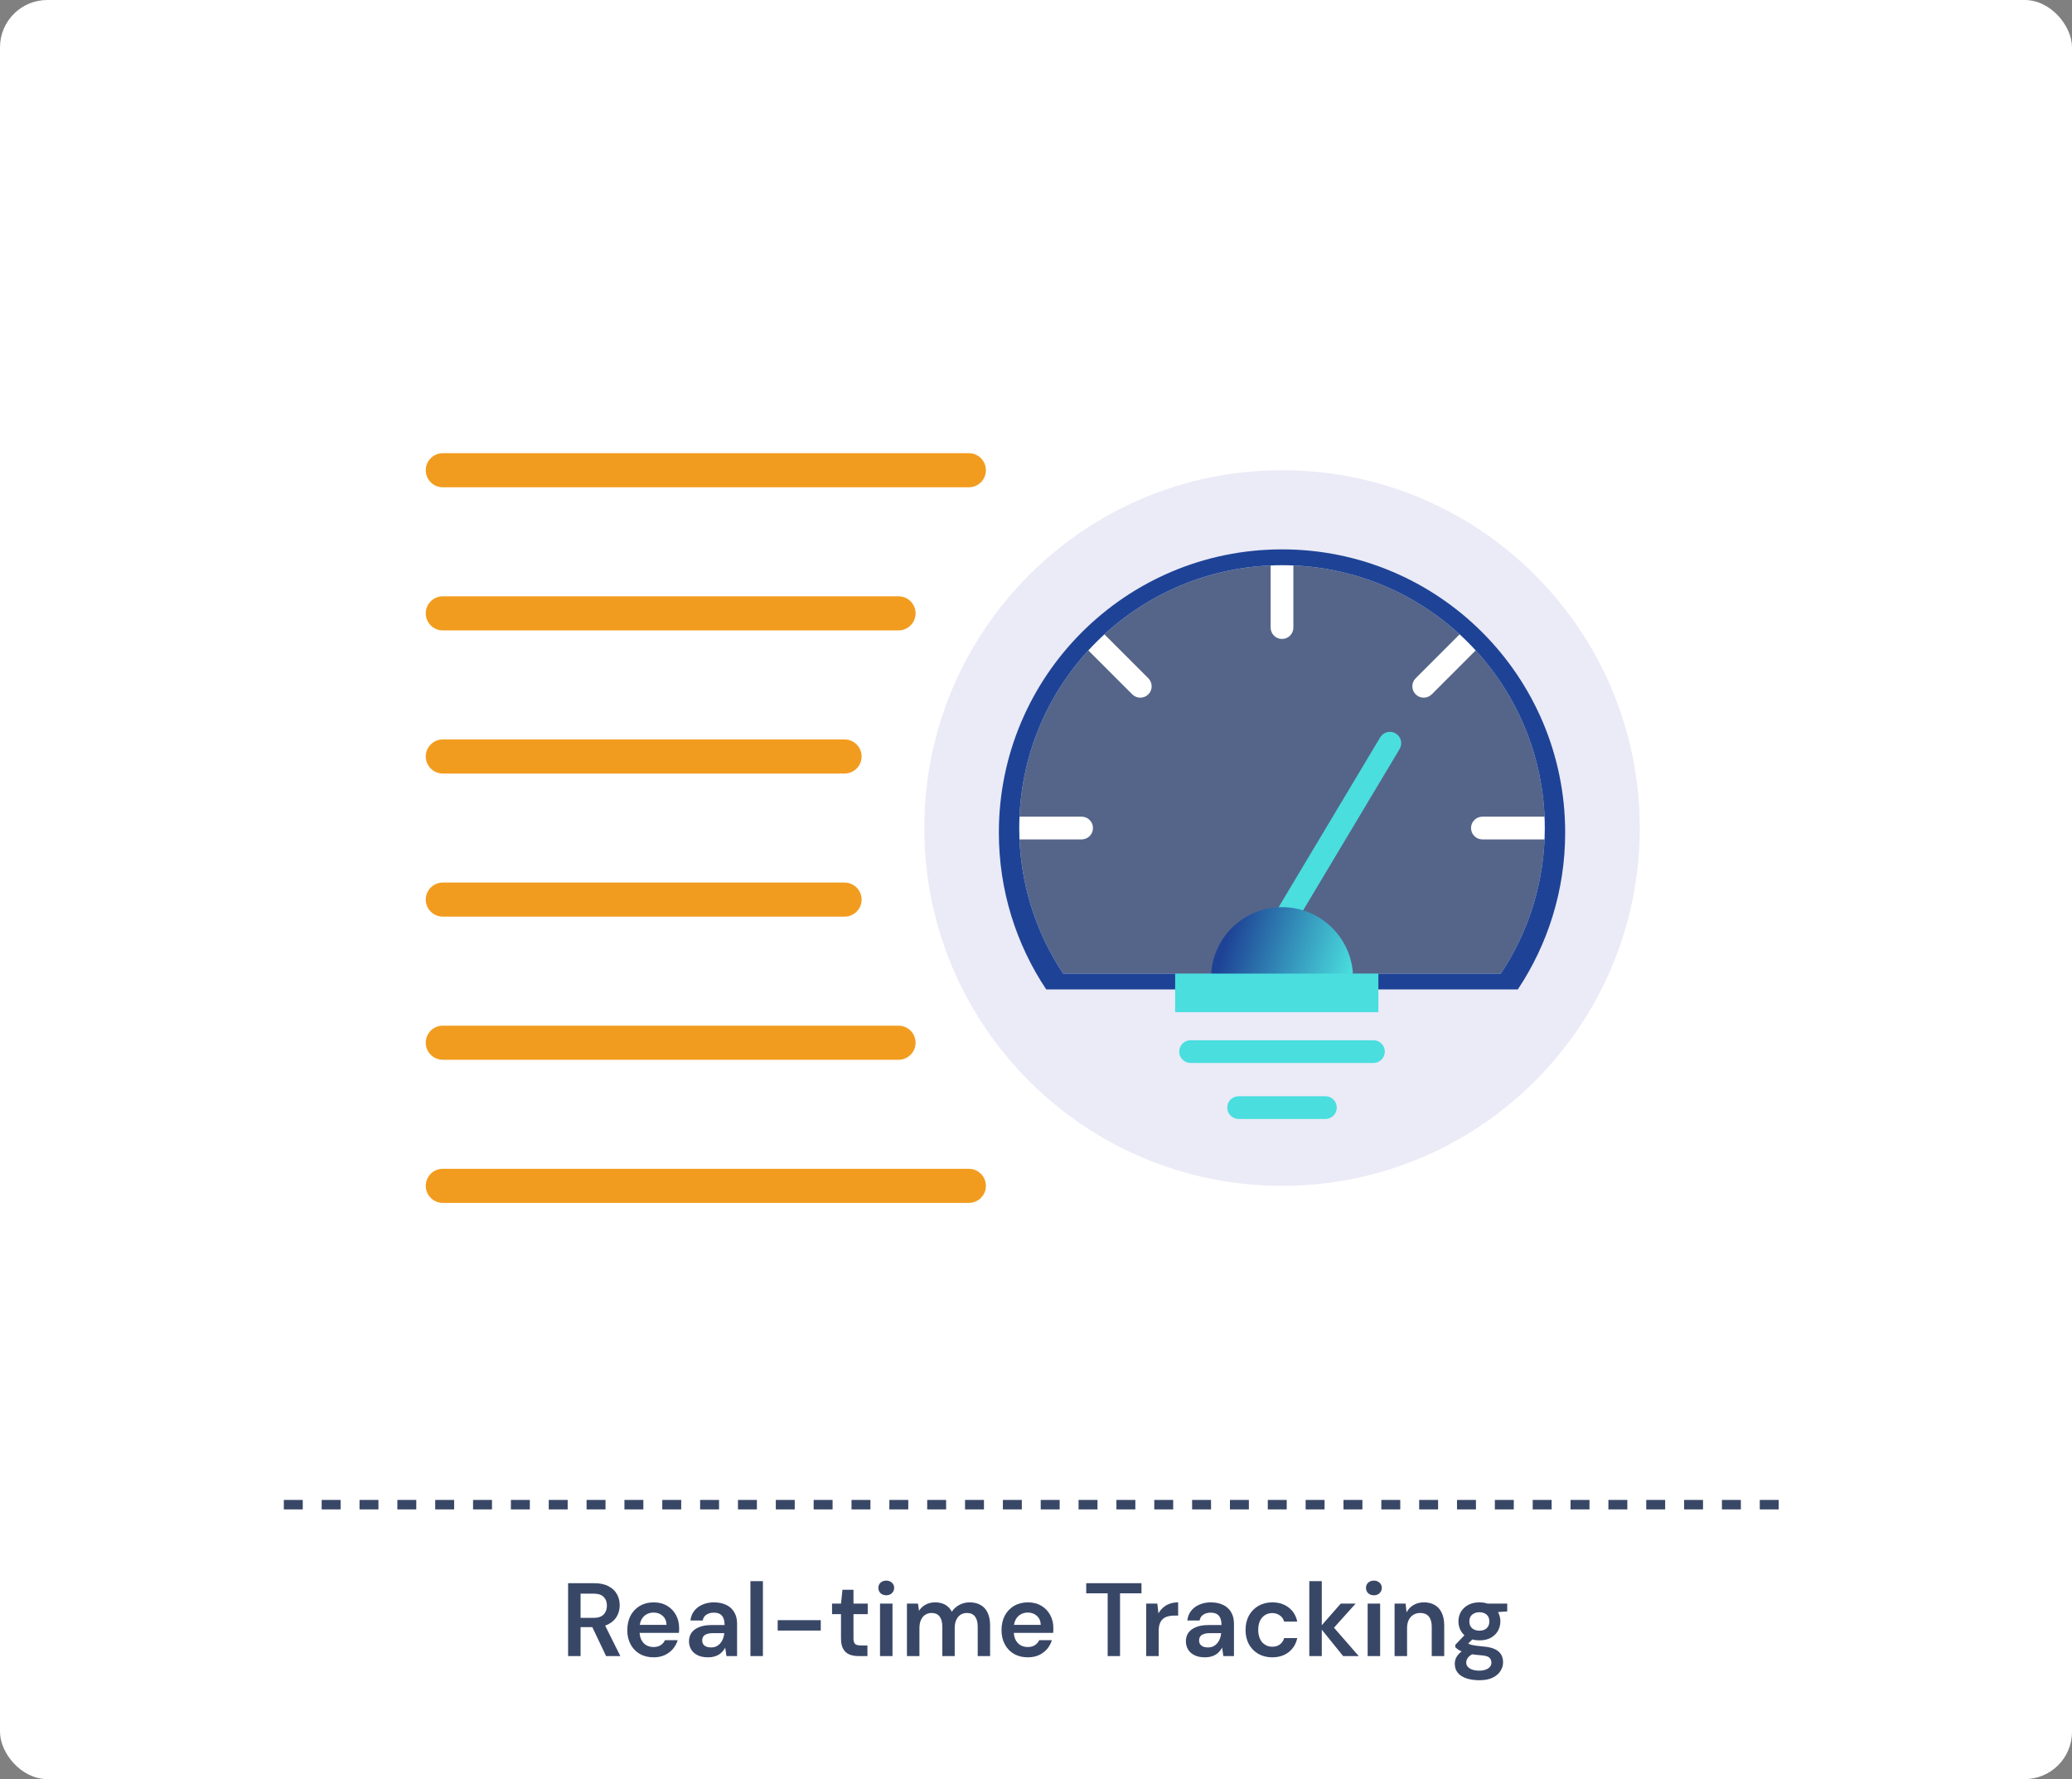
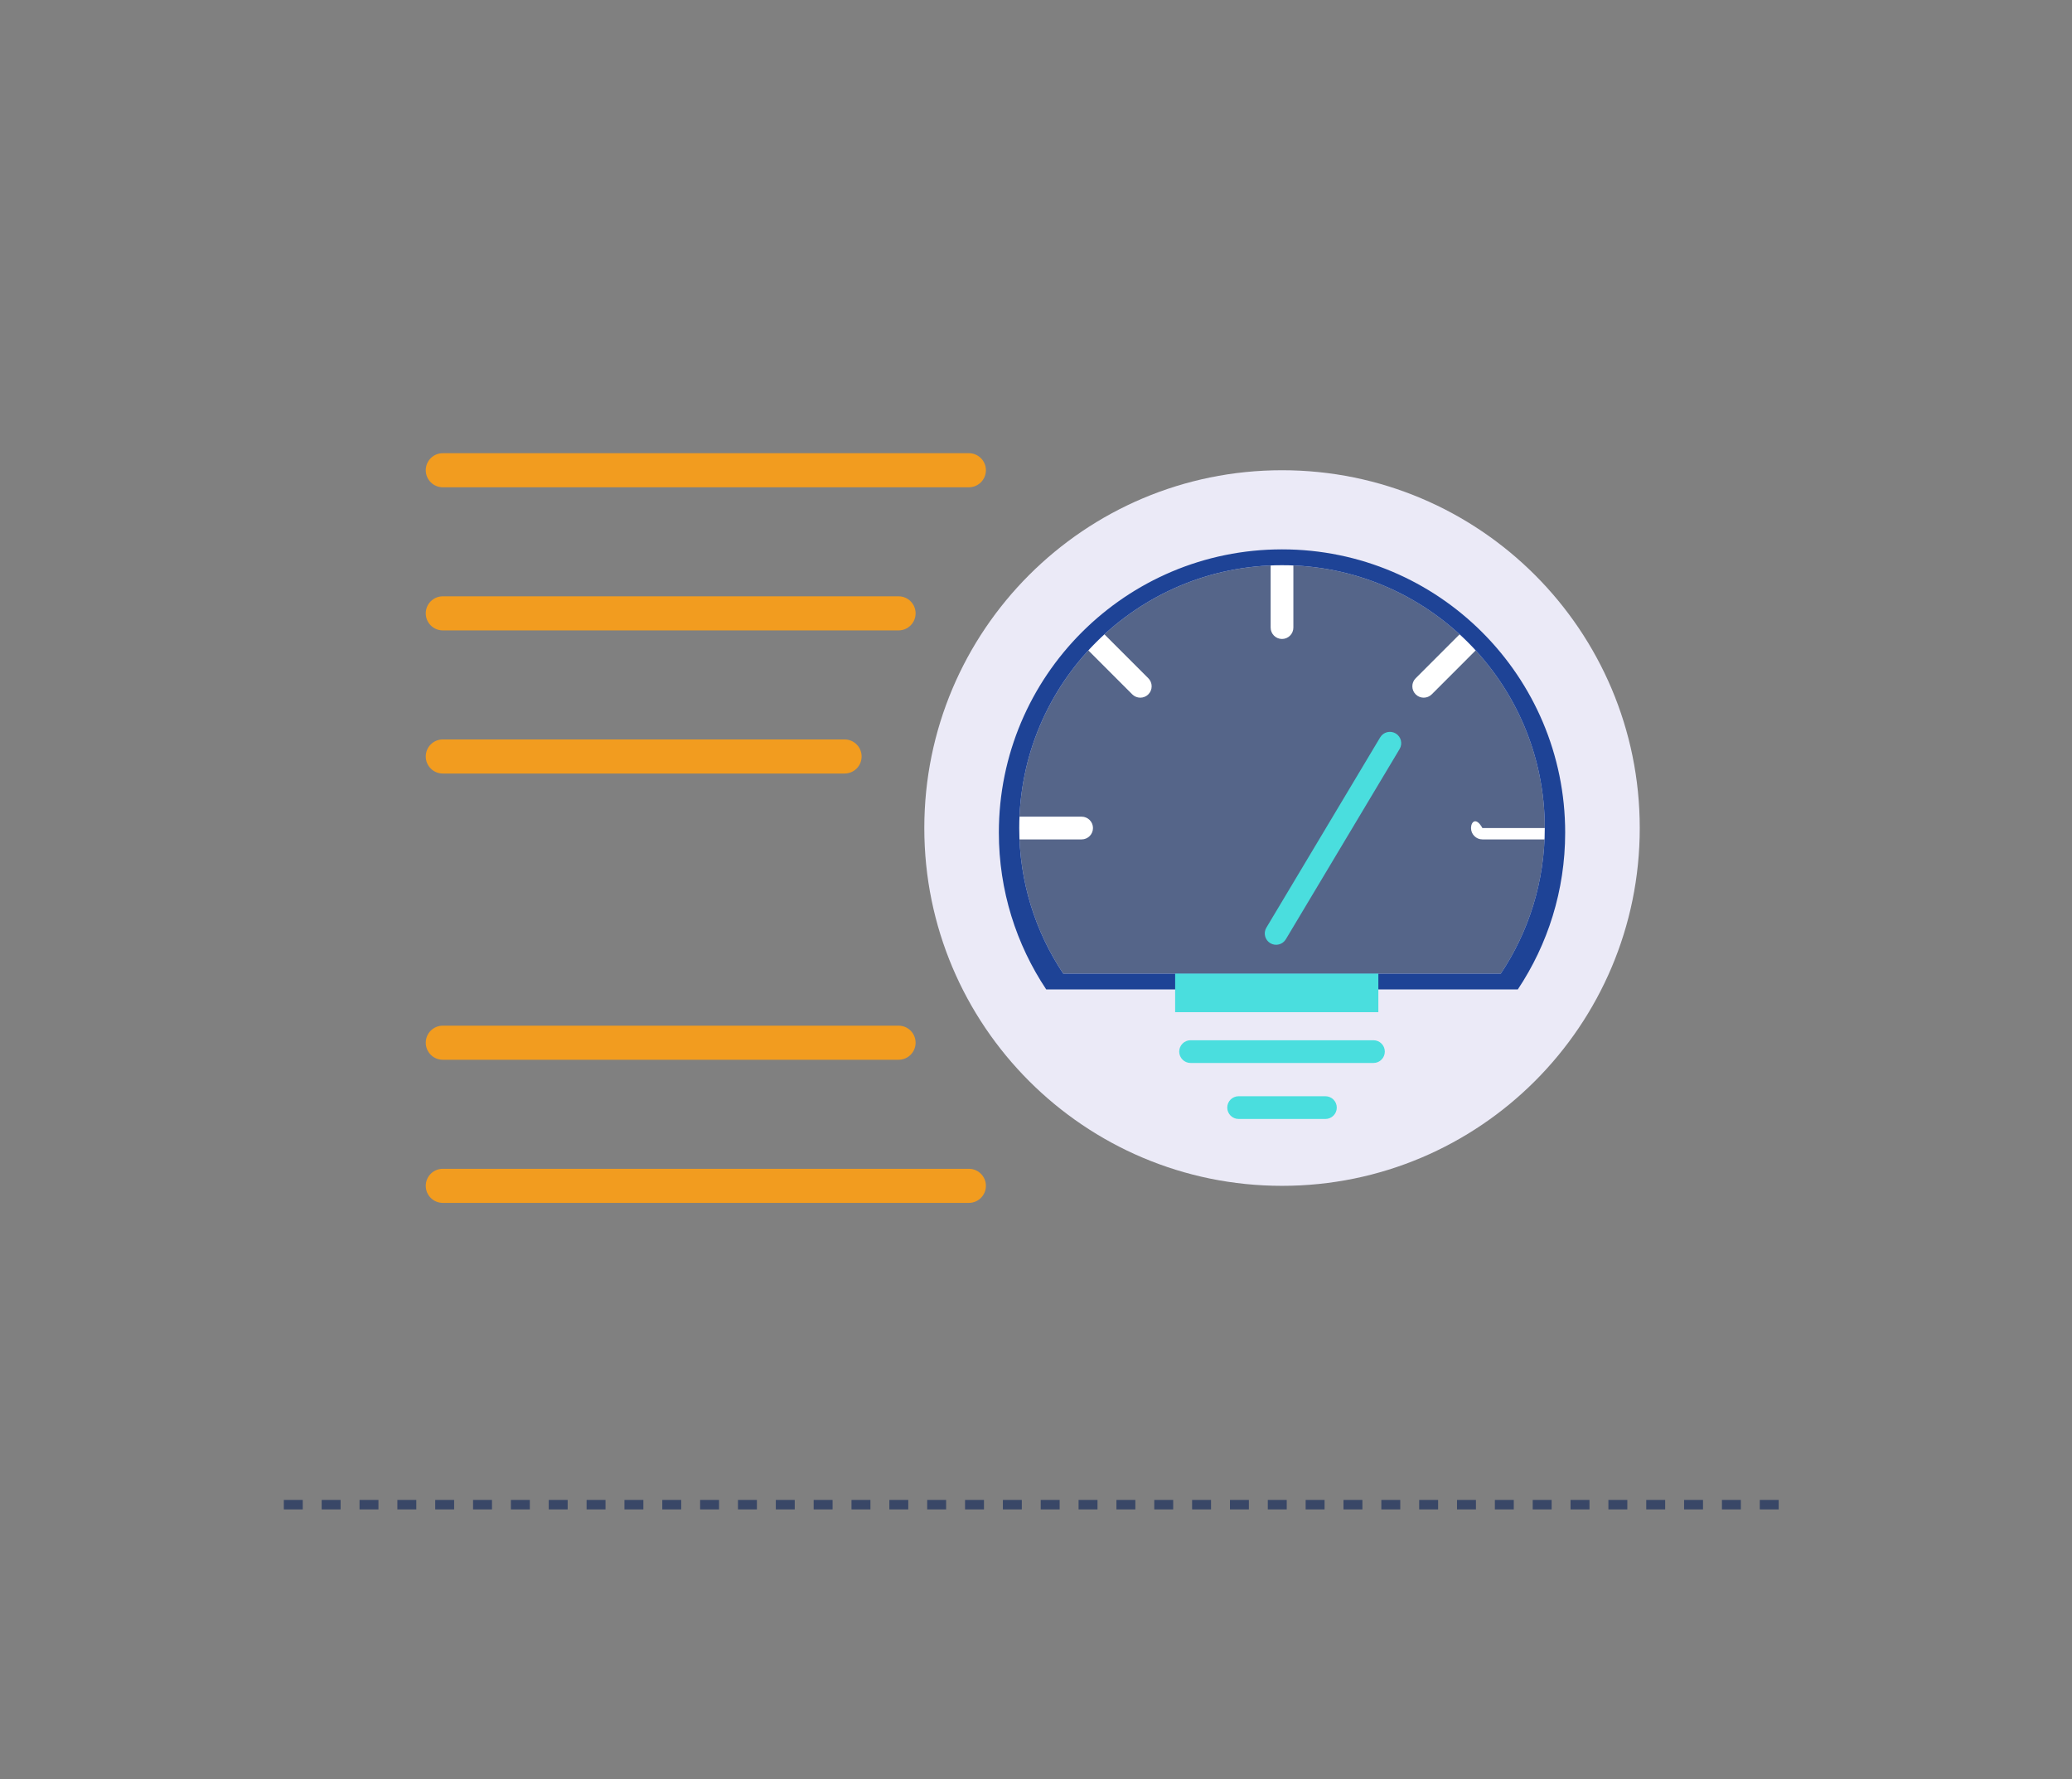
<svg xmlns="http://www.w3.org/2000/svg" width="219" height="188" viewBox="0 0 219 188" fill="none">
  <rect x="0" y="0" width="219" height="188" fill="#808080" stroke="none" />
-   <rect width="219" height="188" rx="5" fill="white" />
-   <path d="M60.045 175V167.3H62.806C63.415 167.3 63.917 167.406 64.313 167.619C64.716 167.824 65.013 168.103 65.204 168.455C65.402 168.8 65.501 169.192 65.501 169.632C65.501 170.043 65.406 170.424 65.215 170.776C65.025 171.128 64.728 171.41 64.324 171.623C63.921 171.836 63.404 171.942 62.773 171.942H61.365V175H60.045ZM64.06 175L62.443 171.601H63.873L65.567 175H64.06ZM61.365 170.963H62.718C63.209 170.963 63.569 170.846 63.796 170.611C64.031 170.369 64.148 170.054 64.148 169.665C64.148 169.284 64.034 168.979 63.807 168.752C63.58 168.517 63.217 168.4 62.718 168.4H61.365V170.963ZM69.085 175.132C68.535 175.132 68.051 175.015 67.633 174.78C67.215 174.538 66.889 174.201 66.654 173.768C66.42 173.335 66.302 172.837 66.302 172.272C66.302 171.685 66.416 171.172 66.643 170.732C66.878 170.292 67.204 169.947 67.622 169.698C68.048 169.449 68.539 169.324 69.096 169.324C69.639 169.324 70.112 169.445 70.515 169.687C70.919 169.929 71.23 170.255 71.45 170.666C71.67 171.069 71.78 171.524 71.78 172.03C71.78 172.103 71.78 172.184 71.78 172.272C71.78 172.36 71.773 172.452 71.758 172.547H67.248V171.7H70.449C70.435 171.297 70.299 170.981 70.042 170.754C69.786 170.519 69.467 170.402 69.085 170.402C68.814 170.402 68.565 170.464 68.337 170.589C68.11 170.714 67.93 170.901 67.798 171.15C67.666 171.392 67.6 171.7 67.6 172.074V172.393C67.6 172.738 67.663 173.035 67.787 173.284C67.919 173.533 68.095 173.724 68.315 173.856C68.543 173.981 68.796 174.043 69.074 174.043C69.382 174.043 69.635 173.977 69.833 173.845C70.039 173.713 70.189 173.537 70.284 173.317H71.626C71.524 173.662 71.355 173.973 71.12 174.252C70.886 174.523 70.596 174.74 70.251 174.901C69.907 175.055 69.518 175.132 69.085 175.132ZM74.847 175.132C74.392 175.132 74.015 175.055 73.714 174.901C73.413 174.747 73.19 174.542 73.043 174.285C72.897 174.028 72.823 173.75 72.823 173.449C72.823 173.097 72.911 172.793 73.087 172.536C73.27 172.279 73.538 172.081 73.89 171.942C74.242 171.795 74.675 171.722 75.188 171.722H76.585C76.585 171.429 76.545 171.187 76.464 170.996C76.383 170.798 76.259 170.651 76.09 170.556C75.921 170.461 75.705 170.413 75.441 170.413C75.141 170.413 74.884 170.483 74.671 170.622C74.459 170.754 74.326 170.959 74.275 171.238H72.977C73.021 170.842 73.153 170.505 73.373 170.226C73.593 169.94 73.883 169.72 74.242 169.566C74.609 169.405 75.008 169.324 75.441 169.324C75.962 169.324 76.406 169.416 76.772 169.599C77.139 169.775 77.418 170.032 77.608 170.369C77.806 170.699 77.905 171.099 77.905 171.568V175H76.783L76.651 174.109C76.578 174.256 76.483 174.391 76.365 174.516C76.255 174.641 76.127 174.751 75.98 174.846C75.834 174.934 75.665 175.004 75.474 175.055C75.291 175.106 75.082 175.132 74.847 175.132ZM75.144 174.087C75.357 174.087 75.544 174.05 75.705 173.977C75.874 173.896 76.017 173.786 76.134 173.647C76.259 173.5 76.354 173.339 76.42 173.163C76.486 172.987 76.53 172.8 76.552 172.602V172.58H75.331C75.075 172.58 74.862 172.613 74.693 172.679C74.525 172.738 74.403 172.826 74.33 172.943C74.257 173.06 74.22 173.196 74.22 173.35C74.22 173.504 74.257 173.636 74.33 173.746C74.403 173.856 74.51 173.94 74.649 173.999C74.788 174.058 74.954 174.087 75.144 174.087ZM79.316 175V167.08H80.636V175H79.316ZM82.197 172.305V171.205H86.751V172.305H82.197ZM90.737 175C90.363 175 90.037 174.941 89.758 174.824C89.487 174.707 89.274 174.512 89.12 174.241C88.966 173.97 88.889 173.603 88.889 173.141V170.567H87.943V169.456H88.889L89.043 167.993H90.209V169.456H91.716V170.567H90.209V173.141C90.209 173.42 90.268 173.614 90.385 173.724C90.51 173.827 90.715 173.878 91.001 173.878H91.683V175H90.737ZM93.013 175V169.456H94.333V175H93.013ZM93.673 168.576C93.431 168.576 93.23 168.503 93.068 168.356C92.914 168.202 92.837 168.015 92.837 167.795C92.837 167.568 92.914 167.384 93.068 167.245C93.23 167.098 93.431 167.025 93.673 167.025C93.915 167.025 94.113 167.098 94.267 167.245C94.428 167.384 94.509 167.568 94.509 167.795C94.509 168.015 94.428 168.202 94.267 168.356C94.113 168.503 93.915 168.576 93.673 168.576ZM95.859 175V169.456H97.025L97.135 170.215C97.311 169.936 97.542 169.72 97.828 169.566C98.121 169.405 98.455 169.324 98.829 169.324C99.107 169.324 99.357 169.361 99.577 169.434C99.804 169.507 100.002 169.617 100.171 169.764C100.347 169.911 100.49 170.094 100.6 170.314C100.805 170.006 101.073 169.764 101.403 169.588C101.733 169.412 102.092 169.324 102.481 169.324C102.943 169.324 103.335 169.419 103.658 169.61C103.98 169.793 104.226 170.068 104.395 170.435C104.563 170.794 104.648 171.238 104.648 171.766V175H103.339V171.898C103.339 171.429 103.243 171.069 103.053 170.82C102.862 170.571 102.58 170.446 102.206 170.446C101.949 170.446 101.722 170.508 101.524 170.633C101.333 170.758 101.183 170.941 101.073 171.183C100.963 171.418 100.908 171.707 100.908 172.052V175H99.599V171.898C99.599 171.429 99.503 171.069 99.313 170.82C99.122 170.571 98.836 170.446 98.455 170.446C98.213 170.446 97.993 170.508 97.795 170.633C97.604 170.758 97.454 170.941 97.344 171.183C97.234 171.418 97.179 171.707 97.179 172.052V175H95.859ZM108.638 175.132C108.088 175.132 107.604 175.015 107.186 174.78C106.768 174.538 106.442 174.201 106.207 173.768C105.973 173.335 105.855 172.837 105.855 172.272C105.855 171.685 105.969 171.172 106.196 170.732C106.431 170.292 106.757 169.947 107.175 169.698C107.601 169.449 108.092 169.324 108.649 169.324C109.192 169.324 109.665 169.445 110.068 169.687C110.472 169.929 110.783 170.255 111.003 170.666C111.223 171.069 111.333 171.524 111.333 172.03C111.333 172.103 111.333 172.184 111.333 172.272C111.333 172.36 111.326 172.452 111.311 172.547H106.801V171.7H110.002C109.988 171.297 109.852 170.981 109.595 170.754C109.339 170.519 109.02 170.402 108.638 170.402C108.367 170.402 108.118 170.464 107.89 170.589C107.663 170.714 107.483 170.901 107.351 171.15C107.219 171.392 107.153 171.7 107.153 172.074V172.393C107.153 172.738 107.216 173.035 107.34 173.284C107.472 173.533 107.648 173.724 107.868 173.856C108.096 173.981 108.349 174.043 108.627 174.043C108.935 174.043 109.188 173.977 109.386 173.845C109.592 173.713 109.742 173.537 109.837 173.317H111.179C111.077 173.662 110.908 173.973 110.673 174.252C110.439 174.523 110.149 174.74 109.804 174.901C109.46 175.055 109.071 175.132 108.638 175.132ZM117.074 175V168.367H114.808V167.3H120.649V168.367H118.383V175H117.074ZM121.146 175V169.456H122.323L122.444 170.49C122.576 170.248 122.741 170.043 122.939 169.874C123.137 169.698 123.368 169.562 123.632 169.467C123.903 169.372 124.2 169.324 124.523 169.324V170.721H124.061C123.841 170.721 123.632 170.75 123.434 170.809C123.236 170.86 123.063 170.948 122.917 171.073C122.777 171.19 122.667 171.355 122.587 171.568C122.506 171.773 122.466 172.034 122.466 172.349V175H121.146ZM127.366 175.132C126.911 175.132 126.533 175.055 126.233 174.901C125.932 174.747 125.708 174.542 125.562 174.285C125.415 174.028 125.342 173.75 125.342 173.449C125.342 173.097 125.43 172.793 125.606 172.536C125.789 172.279 126.057 172.081 126.409 171.942C126.761 171.795 127.193 171.722 127.707 171.722H129.104C129.104 171.429 129.063 171.187 128.983 170.996C128.902 170.798 128.777 170.651 128.609 170.556C128.44 170.461 128.224 170.413 127.96 170.413C127.659 170.413 127.402 170.483 127.19 170.622C126.977 170.754 126.845 170.959 126.794 171.238H125.496C125.54 170.842 125.672 170.505 125.892 170.226C126.112 169.94 126.401 169.72 126.761 169.566C127.127 169.405 127.527 169.324 127.96 169.324C128.48 169.324 128.924 169.416 129.291 169.599C129.657 169.775 129.936 170.032 130.127 170.369C130.325 170.699 130.424 171.099 130.424 171.568V175H129.302L129.17 174.109C129.096 174.256 129.001 174.391 128.884 174.516C128.774 174.641 128.645 174.751 128.499 174.846C128.352 174.934 128.183 175.004 127.993 175.055C127.809 175.106 127.6 175.132 127.366 175.132ZM127.663 174.087C127.875 174.087 128.062 174.05 128.224 173.977C128.392 173.896 128.535 173.786 128.653 173.647C128.777 173.5 128.873 173.339 128.939 173.163C129.005 172.987 129.049 172.8 129.071 172.602V172.58H127.85C127.593 172.58 127.38 172.613 127.212 172.679C127.043 172.738 126.922 172.826 126.849 172.943C126.775 173.06 126.739 173.196 126.739 173.35C126.739 173.504 126.775 173.636 126.849 173.746C126.922 173.856 127.028 173.94 127.168 173.999C127.307 174.058 127.472 174.087 127.663 174.087ZM134.463 175.132C133.921 175.132 133.433 175.011 133 174.769C132.575 174.52 132.241 174.179 131.999 173.746C131.765 173.306 131.647 172.807 131.647 172.25C131.647 171.671 131.765 171.165 131.999 170.732C132.241 170.292 132.575 169.947 133 169.698C133.433 169.449 133.924 169.324 134.474 169.324C135.164 169.324 135.743 169.507 136.212 169.874C136.682 170.233 136.982 170.728 137.114 171.359H135.728C135.655 171.08 135.501 170.86 135.266 170.699C135.039 170.538 134.768 170.457 134.452 170.457C134.181 170.457 133.932 170.527 133.704 170.666C133.484 170.805 133.308 171.007 133.176 171.271C133.052 171.535 132.989 171.854 132.989 172.228C132.989 172.514 133.026 172.767 133.099 172.987C133.173 173.207 133.275 173.394 133.407 173.548C133.547 173.695 133.704 173.808 133.88 173.889C134.056 173.97 134.247 174.01 134.452 174.01C134.665 174.01 134.856 173.977 135.024 173.911C135.2 173.838 135.347 173.731 135.464 173.592C135.589 173.453 135.677 173.288 135.728 173.097H137.114C136.982 173.713 136.682 174.208 136.212 174.582C135.743 174.949 135.16 175.132 134.463 175.132ZM141.962 175L139.509 171.964L141.709 169.456H143.282L140.543 172.503V171.48L143.612 175H141.962ZM138.387 175V167.08H139.707V175H138.387ZM144.554 175V169.456H145.874V175H144.554ZM145.214 168.576C144.972 168.576 144.771 168.503 144.609 168.356C144.455 168.202 144.378 168.015 144.378 167.795C144.378 167.568 144.455 167.384 144.609 167.245C144.771 167.098 144.972 167.025 145.214 167.025C145.456 167.025 145.654 167.098 145.808 167.245C145.97 167.384 146.05 167.568 146.05 167.795C146.05 168.015 145.97 168.202 145.808 168.356C145.654 168.503 145.456 168.576 145.214 168.576ZM147.4 175V169.456H148.566L148.665 170.38C148.833 170.057 149.075 169.801 149.391 169.61C149.706 169.419 150.08 169.324 150.513 169.324C150.96 169.324 151.341 169.419 151.657 169.61C151.972 169.793 152.214 170.065 152.383 170.424C152.559 170.783 152.647 171.231 152.647 171.766V175H151.327V171.887C151.327 171.425 151.224 171.069 151.019 170.82C150.813 170.571 150.509 170.446 150.106 170.446C149.842 170.446 149.603 170.508 149.391 170.633C149.185 170.758 149.02 170.941 148.896 171.183C148.778 171.418 148.72 171.704 148.72 172.041V175H147.4ZM156.37 177.552C155.85 177.552 155.391 177.486 154.995 177.354C154.607 177.229 154.302 177.035 154.082 176.771C153.87 176.514 153.763 176.192 153.763 175.803C153.763 175.576 153.818 175.352 153.928 175.132C154.046 174.919 154.218 174.721 154.445 174.538C154.68 174.347 154.977 174.182 155.336 174.043L155.919 174.681C155.567 174.806 155.322 174.956 155.182 175.132C155.043 175.308 154.973 175.488 154.973 175.671C154.973 175.862 155.032 176.019 155.149 176.144C155.274 176.276 155.439 176.375 155.644 176.441C155.857 176.507 156.095 176.54 156.359 176.54C156.616 176.54 156.84 176.503 157.03 176.43C157.221 176.364 157.368 176.269 157.47 176.144C157.58 176.019 157.635 175.869 157.635 175.693C157.635 175.473 157.558 175.293 157.404 175.154C157.25 175.022 156.946 174.941 156.491 174.912C156.103 174.883 155.762 174.842 155.468 174.791C155.175 174.732 154.922 174.666 154.709 174.593C154.504 174.52 154.328 174.439 154.181 174.351C154.035 174.256 153.914 174.16 153.818 174.065V173.812L154.973 172.602L155.952 172.921L154.654 174.186L154.995 173.548C155.069 173.599 155.142 173.647 155.215 173.691C155.296 173.735 155.395 173.775 155.512 173.812C155.637 173.841 155.798 173.871 155.996 173.9C156.194 173.929 156.451 173.959 156.766 173.988C157.258 174.025 157.657 174.113 157.965 174.252C158.273 174.391 158.501 174.578 158.647 174.813C158.794 175.048 158.867 175.33 158.867 175.66C158.867 175.983 158.776 176.287 158.592 176.573C158.416 176.859 158.145 177.094 157.778 177.277C157.412 177.46 156.942 177.552 156.37 177.552ZM156.37 173.339C155.908 173.339 155.509 173.251 155.171 173.075C154.841 172.892 154.588 172.65 154.412 172.349C154.236 172.041 154.148 171.704 154.148 171.337C154.148 170.963 154.236 170.626 154.412 170.325C154.588 170.024 154.841 169.782 155.171 169.599C155.509 169.416 155.908 169.324 156.37 169.324C156.832 169.324 157.228 169.416 157.558 169.599C157.888 169.782 158.141 170.024 158.317 170.325C158.493 170.626 158.581 170.963 158.581 171.337C158.581 171.704 158.493 172.041 158.317 172.349C158.141 172.65 157.888 172.892 157.558 173.075C157.228 173.251 156.832 173.339 156.37 173.339ZM156.37 172.316C156.686 172.316 156.939 172.232 157.129 172.063C157.32 171.894 157.415 171.652 157.415 171.337C157.415 171.022 157.32 170.783 157.129 170.622C156.939 170.453 156.686 170.369 156.37 170.369C156.055 170.369 155.798 170.453 155.6 170.622C155.402 170.783 155.303 171.022 155.303 171.337C155.303 171.652 155.402 171.894 155.6 172.063C155.798 172.232 156.055 172.316 156.37 172.316ZM157.283 170.424L157.03 169.456H159.307V170.281L157.283 170.424Z" fill="#394767" />
  <path d="M30 159H189" stroke="#394767" stroke-dasharray="2 2" />
  <path d="M135.505 125.309C156.386 125.309 173.314 108.381 173.314 87.5C173.314 66.618 156.386 49.69 135.505 49.69C114.623 49.69 97.695 66.618 97.695 87.5C97.695 108.381 114.623 125.309 135.505 125.309Z" fill="#EBEAF7" />
  <path fill-rule="evenodd" clip-rule="evenodd" d="M135.504 59.727C150.842 59.727 163.277 72.161 163.277 87.5C163.277 93.189 161.565 98.478 158.63 102.882H112.378C109.442 98.478 107.73 93.189 107.73 87.5C107.73 72.161 120.165 59.727 135.504 59.727Z" fill="#556589" />
  <path d="M136.703 59.727C136.703 59.063 136.165 58.525 135.502 58.525C134.839 58.525 134.301 59.063 134.301 59.727V66.32C134.301 66.983 134.839 67.521 135.502 67.521C136.165 67.521 136.703 66.983 136.703 66.32V59.727Z" fill="white" />
  <path d="M155.99 68.71C156.459 68.242 156.459 67.481 155.99 67.012C155.521 66.543 154.76 66.543 154.291 67.012L149.629 71.674C149.16 72.143 149.16 72.904 149.629 73.373C150.098 73.842 150.859 73.842 151.328 73.373L155.99 68.71Z" fill="white" />
-   <path d="M163.275 88.701C163.938 88.701 164.476 88.163 164.476 87.5C164.476 86.837 163.938 86.299 163.275 86.299H156.682C156.018 86.299 155.48 86.837 155.48 87.5C155.48 88.163 156.018 88.701 156.682 88.701H163.275Z" fill="white" />
+   <path d="M163.275 88.701C163.938 88.701 164.476 88.163 164.476 87.5H156.682C156.018 86.299 155.48 86.837 155.48 87.5C155.48 88.163 156.018 88.701 156.682 88.701H163.275Z" fill="white" />
  <path d="M107.729 86.299C107.065 86.299 106.527 86.837 106.527 87.5C106.527 88.163 107.065 88.701 107.729 88.701H114.322C114.985 88.701 115.523 88.163 115.523 87.5C115.523 86.837 114.985 86.299 114.322 86.299H107.729Z" fill="white" />
  <path d="M116.711 67.012C116.242 66.543 115.481 66.543 115.012 67.012C114.543 67.481 114.543 68.242 115.012 68.71L119.674 73.373C120.143 73.842 120.904 73.842 121.373 73.373C121.842 72.904 121.842 72.143 121.373 71.674L116.711 67.012Z" fill="white" />
  <path d="M125.838 109.924C125.175 109.924 124.637 110.462 124.637 111.125C124.637 111.788 125.175 112.326 125.838 112.326H145.168C145.831 112.326 146.369 111.788 146.369 111.125C146.369 110.462 145.831 109.924 145.168 109.924H125.838Z" fill="#4ADEDE" />
  <path d="M130.916 115.841C130.253 115.841 129.715 116.379 129.715 117.042C129.715 117.705 130.253 118.243 130.916 118.243H140.089C140.753 118.243 141.291 117.705 141.291 117.042C141.291 116.379 140.753 115.841 140.089 115.841H130.916Z" fill="#4ADEDE" />
  <path d="M133.85 98.026C133.51 98.593 133.695 99.328 134.263 99.668C134.83 100.007 135.565 99.822 135.905 99.255L147.933 79.147C148.272 78.58 148.087 77.844 147.52 77.505C146.952 77.165 146.217 77.35 145.878 77.918L133.85 98.026Z" fill="#4ADEDE" />
  <path d="M94.972 66.616C95.968 66.616 96.774 65.809 96.774 64.814C96.774 63.819 95.968 63.013 94.972 63.013H46.802C45.807 63.013 45 63.819 45 64.814C45 65.809 45.807 66.616 46.802 66.616H94.972Z" fill="#F29C1F" />
  <path d="M89.266 81.74C90.262 81.74 91.068 80.934 91.068 79.939C91.068 78.943 90.262 78.137 89.266 78.137H46.802C45.807 78.137 45 78.943 45 79.939C45 80.934 45.807 81.74 46.802 81.74H89.266Z" fill="#F29C1F" />
-   <path d="M89.266 96.863C90.262 96.863 91.068 96.057 91.068 95.061C91.068 94.066 90.262 93.26 89.266 93.26H46.802C45.807 93.26 45 94.066 45 95.061C45 96.057 45.807 96.863 46.802 96.863H89.266Z" fill="#F29C1F" />
  <path d="M94.972 111.987C95.968 111.987 96.774 111.181 96.774 110.186C96.774 109.19 95.968 108.384 94.972 108.384H46.802C45.807 108.384 45 109.19 45 110.186C45 111.181 45.807 111.987 46.802 111.987H94.972Z" fill="#F29C1F" />
  <path d="M102.404 127.111C103.399 127.111 104.206 126.305 104.206 125.31C104.206 124.314 103.399 123.508 102.404 123.508H46.802C45.807 123.508 45 124.314 45 125.31C45 126.305 45.807 127.111 46.802 127.111H102.404Z" fill="#F29C1F" />
  <path d="M102.404 51.492C103.399 51.492 104.206 50.685 104.206 49.69C104.206 48.695 103.399 47.889 102.404 47.889H46.802C45.807 47.889 45 48.695 45 49.69C45 50.685 45.807 51.492 46.802 51.492H102.404Z" fill="#F29C1F" />
  <path fill-rule="evenodd" clip-rule="evenodd" d="M135.503 58.052C152.032 58.052 165.431 71.451 165.431 87.98C165.431 94.111 163.586 99.81 160.424 104.556H110.582C107.419 99.81 105.574 94.111 105.574 87.98C105.574 71.451 118.974 58.052 135.503 58.052ZM135.503 59.726C150.841 59.726 163.276 72.161 163.276 87.499C163.276 93.189 161.564 98.478 158.629 102.882H112.377C109.441 98.478 107.729 93.189 107.729 87.499C107.729 72.161 120.164 59.726 135.503 59.726Z" fill="#1E4396" />
-   <path fill-rule="evenodd" clip-rule="evenodd" d="M142.996 102.882L135.544 104.083L128.012 102.882C128.268 98.933 131.546 95.86 135.504 95.86C139.462 95.86 142.74 98.933 142.996 102.882Z" fill="url(#paint0_linear_4417_8163)" />
  <path fill-rule="evenodd" clip-rule="evenodd" d="M124.207 102.882H145.686V106.958H124.207V102.882Z" fill="#4ADEDE" />
  <defs>
    <linearGradient id="paint0_linear_4417_8163" x1="131.029" y1="94.935" x2="144.062" y2="99.067" gradientUnits="userSpaceOnUse">
      <stop stop-color="#1E4396" />
      <stop offset="1" stop-color="#4ADEDE" />
    </linearGradient>
  </defs>
</svg>